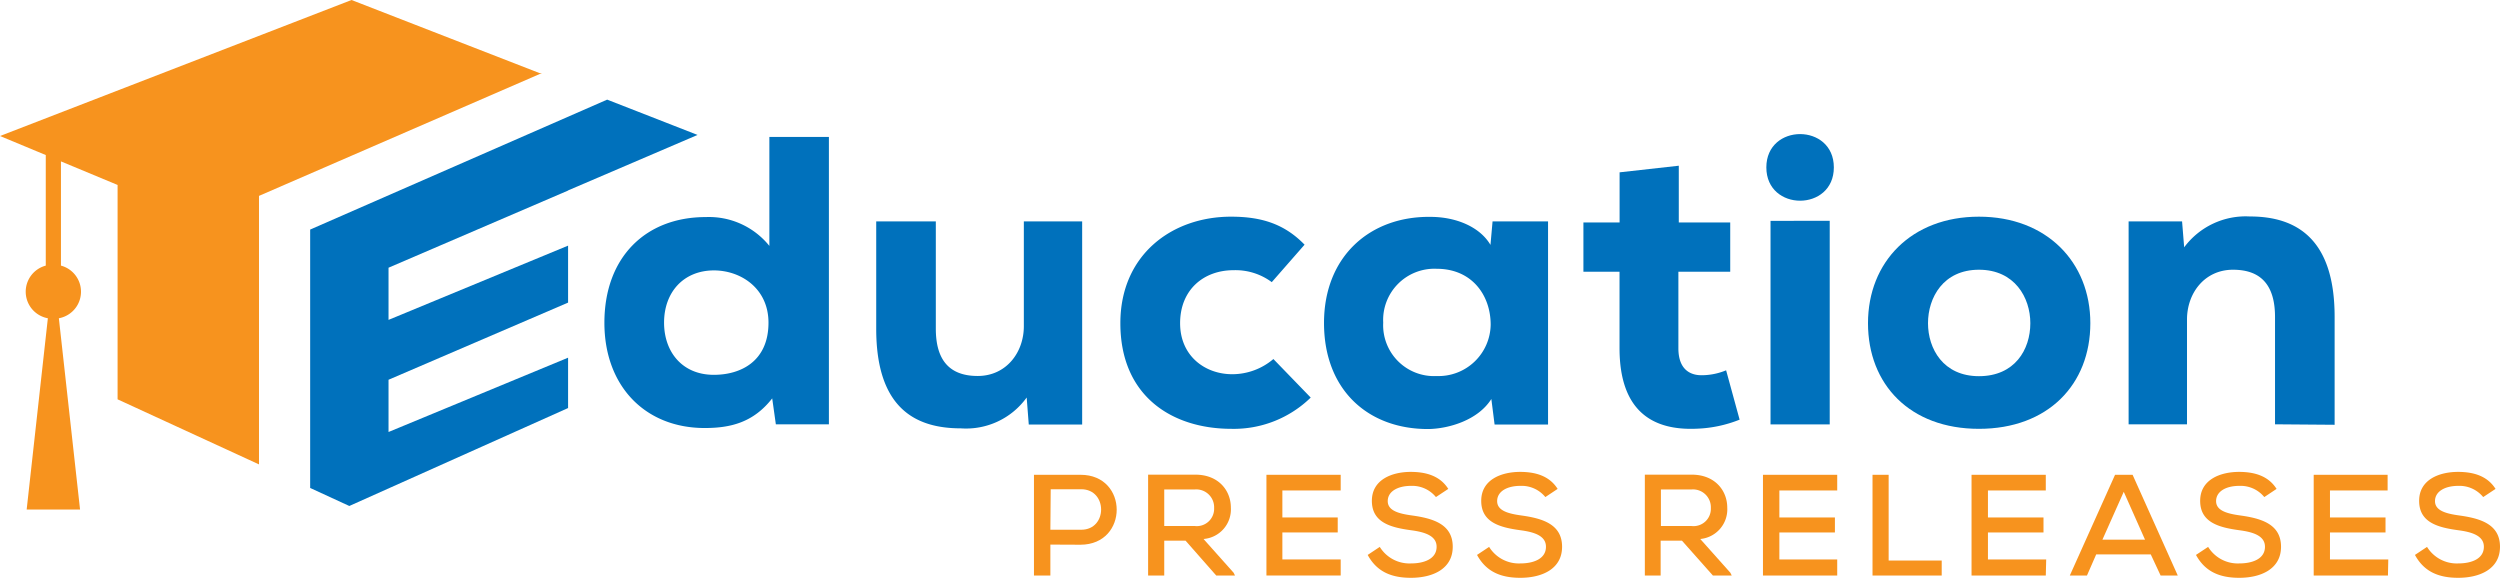
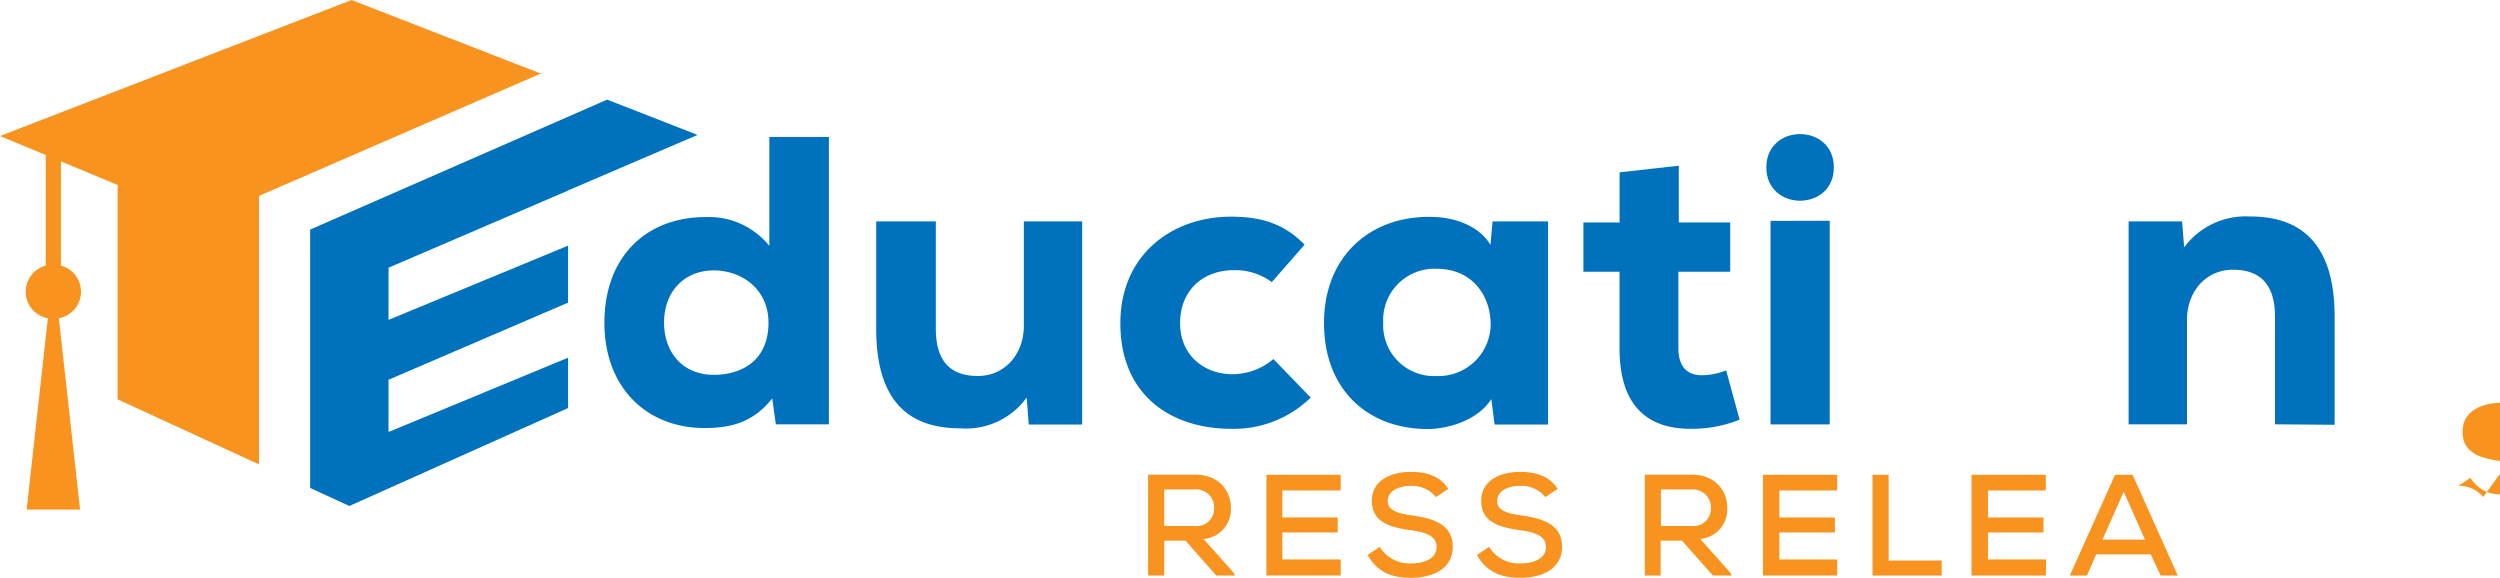
<svg xmlns="http://www.w3.org/2000/svg" id="Layer_1" data-name="Layer 1" viewBox="0 0 370.37 85.6" version="1.1" width="370.37" height="85.6">
  <defs id="defs4">
    <style id="style2">.cls-1{fill:#0071bc;}.cls-2{fill:#f7931e;}</style>
  </defs>
  <title id="title6">102</title>
  <path class="cls-1" d="m 122.8,20.29 v 42.57 h -7.86 l -0.54,-3.84 c -2.81,3.6 -6.22,4.39 -10,4.39 -8.83,0 -14.86,-6.21 -14.86,-15.59 0,-9.75 6.15,-15.66 15,-15.66 a 11.49,11.49 0 0 1 9.44,4.27 V 20.29 Z M 98.38,47.8 c 0,4.32 2.68,7.73 7.37,7.73 4,0 8.1,-2 8.1,-7.73 0,-5.06 -4.08,-7.74 -8.1,-7.74 -4.51,0.02 -7.37,3.25 -7.37,7.74 z" id="path8" />
  <path class="cls-1" d="m 138.64,32.8 v 15.9 c 0,4.63 2,7 6.21,7 4.21,0 6.83,-3.47 6.83,-7.37 V 32.8 h 8.64 v 30.09 h -7.91 l -0.31,-4 a 11.06,11.06 0 0 1 -9.74,4.57 c -6.76,0 -12.55,-3 -12.55,-14.74 V 32.8 Z" id="path10" />
  <path class="cls-1" d="m 194.18,58.9 a 16.32,16.32 0 0 1 -11.75,4.63 c -8.77,0 -16.45,-4.81 -16.45,-15.65 0,-10.11 7.62,-15.78 16.39,-15.78 4.38,0 7.85,1 10.9,4.15 l -4.86,5.55 a 9,9 0 0 0 -5.67,-1.77 c -4.38,0 -7.91,2.86 -7.91,7.86 0,4.81 3.65,7.55 7.73,7.55 a 9.42,9.42 0 0 0 6.09,-2.25 z" id="path12" />
  <path class="cls-1" d="m 221.12,32.8 h 8.22 v 30.09 h -7.92 l -0.48,-3.78 c -2,3.17 -6.34,4.39 -9.26,4.45 -9,0.06 -15.53,-5.79 -15.53,-15.71 0,-9.92 6.88,-15.84 15.77,-15.72 3.78,0 7.31,1.47 8.89,4.15 z m -16.2,15 a 7.54,7.54 0 0 0 7.92,7.91 7.73,7.73 0 0 0 8,-7.61 c 0,-4.32 -2.74,-8.28 -8,-8.28 a 7.59,7.59 0 0 0 -7.92,7.98 z" id="path14" />
  <path class="cls-1" d="m 248.71,24.55 v 8.41 h 7.62 v 7.3 h -7.68 v 11.33 c 0,3.17 1.77,4 3.41,4 a 9.52,9.52 0 0 0 3.66,-0.73 l 2,7.31 a 18.77,18.77 0 0 1 -6.34,1.34 c -6.51,0.3 -11.45,-2.56 -11.45,-11.94 V 40.26 h -5.35 v -7.3 h 5.36 v -7.43 z" id="path16" />
  <path class="cls-1" d="m 271.68,24.8 c 0,6.58 -10,6.58 -10,0 0,-6.58 10,-6.58 10,0 z m -9.38,7.92 v 30.15 h 8.77 V 32.71 Z" id="path18" />
-   <path class="cls-1" d="m 276.74,47.88 c 0,-9.08 6.45,-15.78 16.44,-15.78 9.99,0 16.5,6.7 16.5,15.78 0,9.08 -6.27,15.65 -16.5,15.65 -10.23,0 -16.44,-6.58 -16.44,-15.65 z m 24.05,0 c 0,-3.78 -2.31,-7.92 -7.61,-7.92 -5.3,0 -7.55,4.14 -7.55,7.92 0,3.78 2.25,7.85 7.55,7.85 5.3,0 7.61,-3.93 7.61,-7.85 z" id="path20" />
  <path class="cls-1" d="m 337.04,62.86 v -15.9 c 0,-4.62 -2,-7 -6.22,-7 -4.22,0 -6.82,3.47 -6.82,7.37 v 15.53 h -8.65 V 32.8 h 7.92 l 0.31,3.84 a 11.35,11.35 0 0 1 9.74,-4.57 c 6.76,0 12.55,3.17 12.55,14.86 v 16 z" id="path22" />
-   <path class="cls-2" d="m 155.61,80.68 v 4.58 h -2.43 V 70.34 h 6.91 c 7.12,0 7.14,10.32 0,10.36 z m 0,-2.2 h 4.57 c 3.94,0 3.92,-6 0,-6 h -4.52 z" id="path24" />
  <path class="cls-2" d="m 182.96,85.26 h -2.78 l -4.54,-5.16 h -3.16 v 5.16 h -2.39 V 70.32 h 7 c 3.45,0 5.26,2.37 5.26,4.88 a 4.4,4.4 0 0 1 -4.05,4.65 l 4.46,5 z M 172.48,72.51 v 5.42 h 4.54 a 2.57,2.57 0 0 0 2.85,-2.67 2.65,2.65 0 0 0 -2.83,-2.75 z" id="path26" />
  <path class="cls-2" d="m 198.62,85.26 h -11 V 70.34 h 11 v 2.32 h -8.64 v 4 h 8.2 v 2.22 h -8.2 v 4 h 8.64 z" id="path28" />
  <path class="cls-2" d="m 212.73,73.64 a 4.53,4.53 0 0 0 -3.68,-1.66 c -2,0 -3.46,0.83 -3.46,2.26 0,1.43 1.66,1.86 3.63,2.13 3.07,0.43 6,1.28 6,4.63 0,3.35 -3.07,4.6 -6.19,4.6 -2.85,0 -5.05,-0.87 -6.41,-3.39 l 1.79,-1.19 a 5.17,5.17 0 0 0 4.65,2.45 c 1.79,0 3.77,-0.6 3.77,-2.47 0,-1.62 -1.73,-2.18 -3.82,-2.45 -3,-0.41 -5.77,-1.15 -5.77,-4.35 0,-3.2 3.07,-4.29 5.75,-4.29 2.15,0 4.31,0.52 5.57,2.52 z" id="path30" />
  <path class="cls-2" d="m 228.94,73.64 a 4.53,4.53 0 0 0 -3.69,-1.66 c -2,0 -3.45,0.83 -3.45,2.26 0,1.43 1.66,1.86 3.62,2.13 3.07,0.43 6,1.28 6,4.63 0,3.35 -3.07,4.6 -6.18,4.6 -2.86,0 -5.05,-0.87 -6.42,-3.39 l 1.79,-1.19 a 5.18,5.18 0 0 0 4.65,2.45 c 1.79,0 3.77,-0.6 3.77,-2.47 0,-1.62 -1.72,-2.18 -3.81,-2.45 -3,-0.41 -5.78,-1.15 -5.78,-4.35 0,-3.2 3.07,-4.29 5.76,-4.29 2.15,0 4.3,0.52 5.56,2.52 z" id="path32" />
  <path class="cls-2" d="m 256.55,85.26 h -2.79 l -4.58,-5.16 h -3.16 v 5.16 h -2.34 V 70.32 h 6.95 c 3.45,0 5.26,2.37 5.26,4.88 a 4.41,4.41 0 0 1 -4,4.65 l 4.46,5 z M 246.06,72.51 v 5.42 h 4.54 a 2.57,2.57 0 0 0 2.86,-2.67 2.65,2.65 0 0 0 -2.83,-2.75 z" id="path34" />
  <path class="cls-2" d="m 272.18,85.26 h -11 V 70.34 h 11 v 2.32 h -8.57 v 4 h 8.23 v 2.22 h -8.23 v 4 h 8.57 z" id="path36" />
  <path class="cls-2" d="m 279.8,70.34 v 12.7 h 7.86 v 2.22 H 277.41 V 70.34 Z" id="path38" />
  <path class="cls-2" d="m 303.08,85.26 h -11 V 70.34 h 11 v 2.32 h -8.57 v 4 h 8.23 v 2.22 h -8.23 v 4 h 8.63 z" id="path40" />
  <path class="cls-2" d="m 318.63,82.13 h -8.08 l -1.37,3.13 h -2.54 l 6.7,-14.92 h 2.6 l 6.69,14.92 h -2.54 z m -4,-9.27 -3.16,7.09 h 6.31 z" id="path42" />
-   <path class="cls-2" d="m 335.45,73.64 a 4.53,4.53 0 0 0 -3.69,-1.66 c -2,0 -3.45,0.83 -3.45,2.26 0,1.43 1.66,1.86 3.62,2.13 3.07,0.43 6,1.28 6,4.63 0,3.35 -3.07,4.6 -6.18,4.6 -2.86,0 -5.05,-0.87 -6.42,-3.39 l 1.8,-1.19 a 5.16,5.16 0 0 0 4.64,2.45 c 1.79,0 3.78,-0.6 3.78,-2.47 0,-1.62 -1.73,-2.18 -3.82,-2.45 -3,-0.41 -5.78,-1.15 -5.78,-4.35 0,-3.2 3.07,-4.29 5.76,-4.29 2.15,0 4.3,0.52 5.56,2.52 z" id="path44" />
-   <path class="cls-2" d="m 353.77,85.26 h -11 V 70.34 h 10.95 v 2.32 h -8.54 v 4 h 8.23 v 2.22 h -8.23 v 4 h 8.64 z" id="path46" />
-   <path class="cls-2" d="m 367.88,73.64 a 4.53,4.53 0 0 0 -3.68,-1.66 c -2,0 -3.46,0.83 -3.46,2.26 0,1.43 1.67,1.86 3.63,2.13 3.07,0.43 6,1.28 6,4.63 0,3.35 -3.07,4.6 -6.19,4.6 -2.85,0 -5.05,-0.87 -6.41,-3.39 l 1.79,-1.19 a 5.17,5.17 0 0 0 4.65,2.45 c 1.79,0 3.77,-0.6 3.77,-2.47 0,-1.62 -1.73,-2.18 -3.82,-2.45 -3,-0.41 -5.77,-1.15 -5.77,-4.35 0,-3.2 3.07,-4.29 5.75,-4.29 2.16,0 4.31,0.52 5.57,2.52 z" id="path48" />
+   <path class="cls-2" d="m 367.88,73.64 a 4.53,4.53 0 0 0 -3.68,-1.66 l 1.79,-1.19 a 5.17,5.17 0 0 0 4.65,2.45 c 1.79,0 3.77,-0.6 3.77,-2.47 0,-1.62 -1.73,-2.18 -3.82,-2.45 -3,-0.41 -5.77,-1.15 -5.77,-4.35 0,-3.2 3.07,-4.29 5.75,-4.29 2.16,0 4.31,0.52 5.57,2.52 z" id="path48" />
  <path class="cls-2" d="M 52.08,0 0,20.15 6.78,22.97 v 16.38 a 4,4 0 0 0 0.31,7.8 L 3.95,75.49 h 7.91 L 8.72,47.15 a 4,4 0 0 0 0.31,-7.8 V 23.91 l 8.39,3.49 V 59.16 L 38.37,68.8 V 29.02 l 41.6,-18.06 h 0.3 z" id="path50" />
  <polygon class="cls-1" points="98.98,202.03 98.98,193.59 72.38,204.59 72.38,196.86 98.98,185.43 98.98,185.41 118.16,177.19 104.77,171.96 60.77,191.21 60.77,229.49 66.57,232.16 98.98,217.65 98.98,210.19 72.38,221.2 72.38,213.46 " id="polygon52" transform="translate(-14.82,-157.2)" />
</svg>